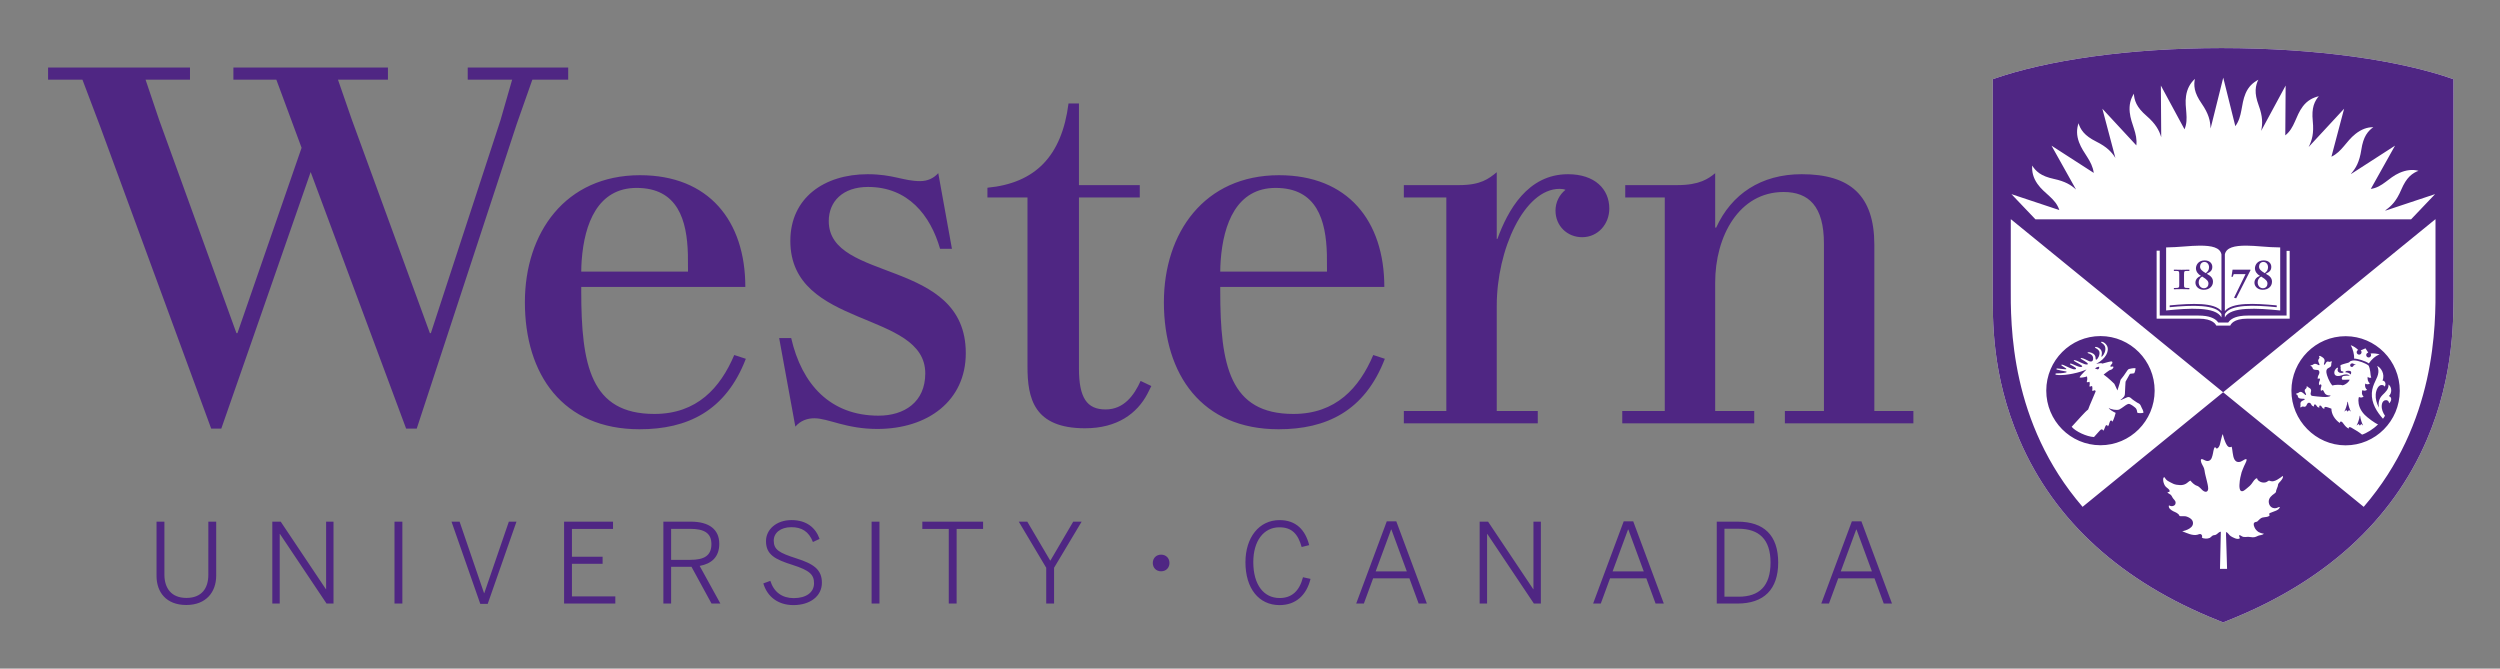
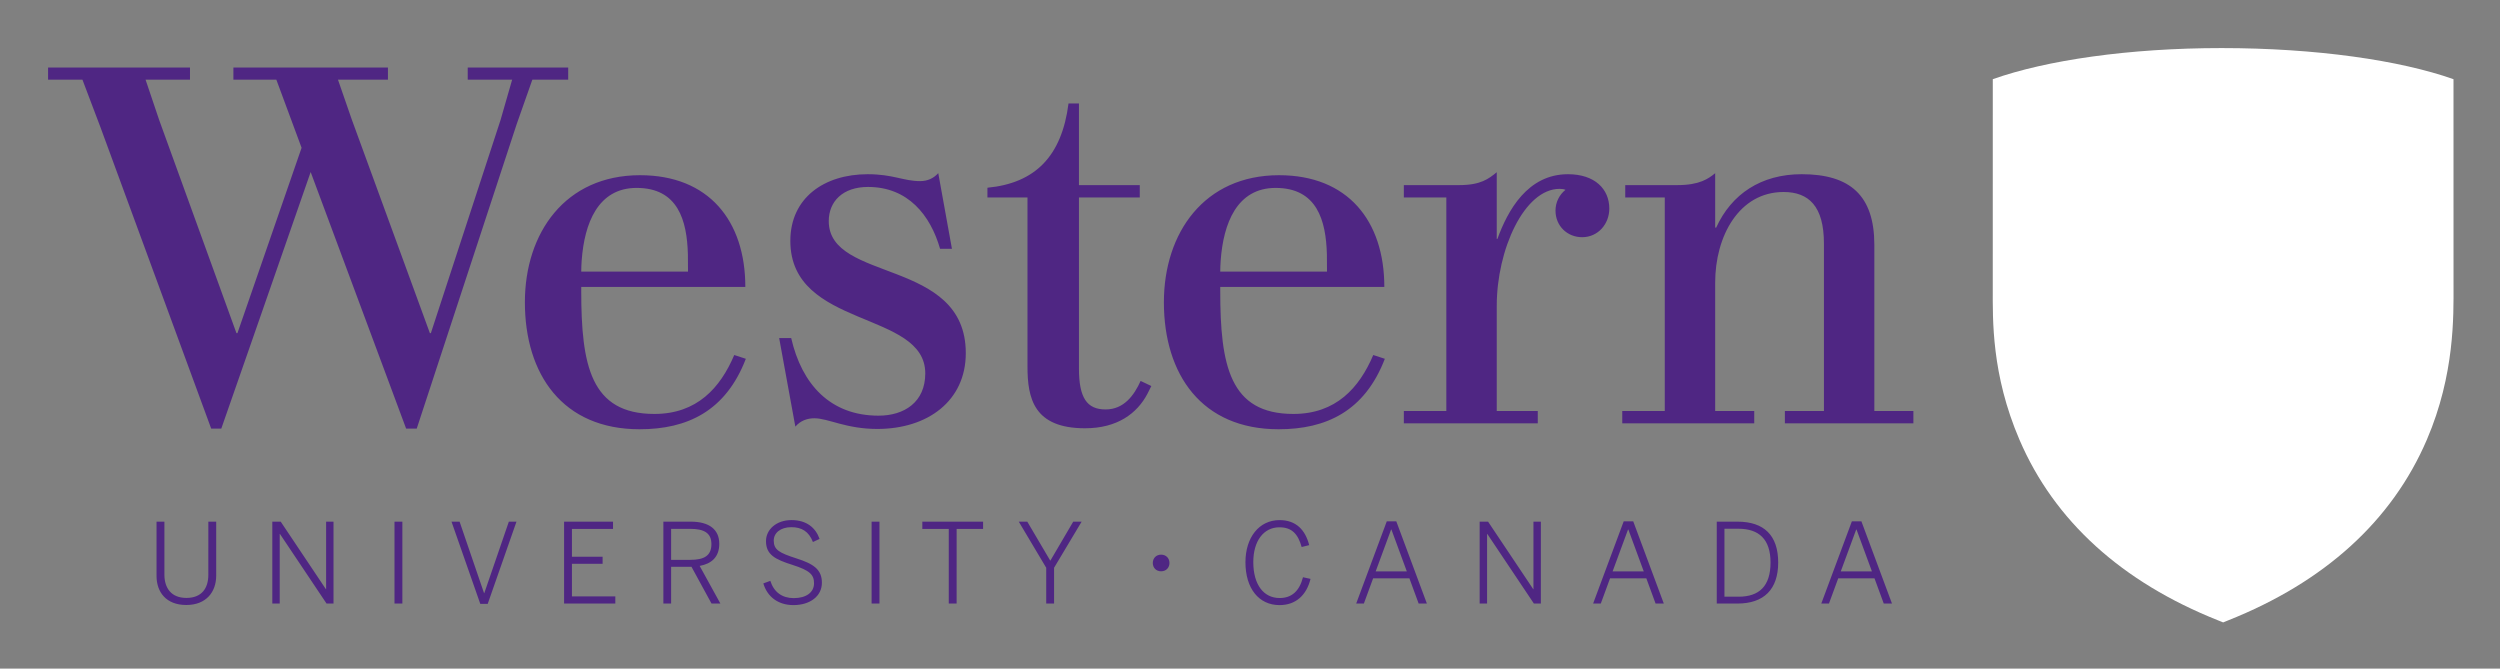
<svg xmlns="http://www.w3.org/2000/svg" role="img" viewBox="-9.70 -9.70 504.40 134.90">
  <rect x="-9.70" y="-9.70" width="504.40" height="134.90" fill="#808080" stroke="none" />
  <title>Western University logo</title>
  <path d="M122.331 73.817c-12.865 0-14.76-9.805-14.76-24.832v-.797h33.107c0-13.363-7.404-22.539-21.24-22.539-15.09 0-23.236 11.631-23.236 25.629 0 14.596 7.645 25.629 23.139 25.629 9.588 0 17.369-3.623 21.439-14.217l-2.336-.762c-2.812 6.617-7.509 11.889-16.113 11.889zm-14.67-30.973c.543-7.434 3.254-14.631 11.08-14.631 8.332 0 10.164 6.51 10.348 13.4.016.641.023 2.871.023 3.482h-21.541c0-.667.041-1.553.09-2.251zm43.327 60.119c-3.483-1.117-4.578-1.742-4.578-3.596 0-1.52 1.341-2.703 3.551-2.703 2.078 0 3.529.85 4.354 2.994l1.341-.627c-.782-2.211-2.567-3.797-5.673-3.797-3.015 0-5.136 1.877-5.136 4.244 0 2.725 1.809 3.686 5.359 4.801 3.506 1.117 4.332 1.988 4.332 3.707 0 1.855-1.607 2.992-4.086 2.992-2.323 0-3.997-1.182-4.733-3.482l-1.408.512c.781 2.682 2.971 4.377 6.075 4.377 3.305 0 5.739-1.762 5.739-4.51.001-2.679-1.696-3.818-5.137-4.912zm-15.567-2.947c0-2.904-2.055-4.467-5.74-4.467h-5.538v16.523h1.563v-7.412h4.109l4.042 7.412h1.786l-4.177-7.592c2.391-.444 3.955-1.784 3.955-4.464zm-5.852 3.238h-3.863V97h3.841c2.769 0 4.287.805 4.287 3.08 0 2.393-1.54 3.174-4.265 3.174zM104.941 6.368V3.923H84.669v2.445h8.964l-2.344 8.149L77.233 57.51h-.202L61.239 14.315l-2.753-7.947h10.083V3.923H37.392v2.445h8.661l5.096 13.752-12.941 37.39h-.203L22.416 14.518l-2.749-8.149h8.964V3.923H0v2.445h6.929l3.666 9.678 22.312 60.725h2.042s13.655-39.127 18.03-51.761l19.259 51.761h2.143L94.55 15.333l3.158-8.964h7.233zm-72.607 99.9c0 2.748-1.361 4.668-4.422 4.668-3.08 0-4.442-2.01-4.442-4.713V95.549h-1.587v10.941c0 3.283 1.943 5.873 6.007 5.873 4.021 0 6.03-2.635 6.03-5.918V95.549h-1.586zm135.218-32.104c-9.754 0-15.487-6.346-17.62-15.657h-2.428l3.266 17.87c1.057-1.236 2.443-1.686 3.834-1.686 2.812 0 6.375 2.153 12.707 2.153 10.166 0 17.848-5.658 17.848-15.295 0-19.27-27.648-14.182-27.648-26.636 0-3.964 2.822-6.895 7.919-6.895 8.081 0 12.599 5.706 14.541 12.485h2.394l-2.761-15.271c-.925 1.039-2.156 1.609-3.665 1.609-3.361 0-5.431-1.392-10.569-1.392-8.795 0-15.611 4.78-15.611 13.456 0 17.761 27.224 13.97 27.224 26.733-.002 5.782-4.211 8.526-9.431 8.526zM45.241 112.073h1.496V98.028h.045l9.402 14.045h1.407V95.549h-1.496v13.621h-.045l-9.112-13.621h-1.697zm24.654-16.524h1.586v16.523h-1.586zm17.308 16.592h1.496l5.806-16.592h-1.54l-4.958 14.426h-.045l-4.936-14.426h-1.63zm18.492-15.117h8.286v-1.475h-9.871v16.524h10.339v-1.449h-8.754v-6.567h6.186v-1.43h-6.186zm60.46-1.475h1.584v16.523h-1.584zm151.745-.068l-6.172 16.592h1.547l1.868-5.083h7.32l1.867 5.083h1.66l-6.172-16.592zm-2.24 10.102l3.112-8.445h.063l3.107 8.445zm-132.35-8.559h5.337v-1.475h-12.259v1.475h5.336v15.049h1.586zm131.684-64.633c0-3.951-2.924-6.941-8.348-6.941-8.113 0-12.139 7.279-14.232 13.062h-.129V25.047c-1.613 1.324-3.246 2.6-7.551 2.6h-11.196v2.492h8.575v43.078h-8.575v2.494h27.024v-2.494h-8.277v-21.24c0-11.301 5.549-23.573 12.678-23.573.531 0 .891.062 1.183.199-1.224.984-2.007 2.491-2.007 4.183 0 3.136 2.406 5.372 5.373 5.372 3.232-.001 5.482-2.689 5.482-5.767zm25.857 63.158h-4.178v16.523h4.178c5.313 0 8.217-2.834 8.217-8.283s-2.837-8.24-8.217-8.24zm.229 15.141h-2.857V96.978h2.812c4.144 0 6.487 2.112 6.487 6.811 0 4.809-2.32 6.901-6.442 6.901zm22.856-15.209l-6.172 16.592h1.547l1.868-5.083h7.32l1.867 5.083h1.66l-6.172-16.592zm-2.241 10.102l3.112-8.445h.063l3.107 8.445zm6.772-32.366V39.709c0-9.971-4.887-14.262-14.66-14.262-8.177 0-14.159 3.992-17.252 10.773h-.2V25.243c-1.344 1.105-3.16 2.404-7.591 2.404h-10.555v2.492h7.975v43.078h-8.575v2.494h26.625v-2.494h-7.879V47.29c0-9.273 4.777-18.252 13.799-18.252 5.07 0 8.142 2.863 8.142 10.371v33.809h-7.878v2.494h25.928v-2.494h-7.879zm-79.632 38.856h1.497V98.028h.045l9.401 14.045h1.407V95.549h-1.496v13.621h-.044l-9.113-13.621h-1.697zM213.364 72.91c-3.8 0-5.374-2.383-5.374-8.266V30.139h12.271v-2.492H207.99V11.174h-2.105c-1.363 10.634-6.699 16.076-16.36 17.002v1.961l-.002.002h8.082v34.104c0 6.381 1.242 12.465 11.614 12.465 6.538 0 10.506-3.016 12.576-6.934l.796-1.59-2.161-1.029c-1.302 2.899-3.369 5.755-7.066 5.755zm56.733 22.571l-6.172 16.592h1.547l1.868-5.083h7.32l1.867 5.083h1.66l-6.172-16.592zm-2.241 10.102l3.112-8.445h.063l3.107 8.445zm-66.471 6.49h1.585v-7.22l5.56-9.304h-1.697l-4.622 7.883-4.646-7.883h-1.719l5.539 9.304zm23.177-9.867c-.973 0-1.674.699-1.674 1.686 0 .973.701 1.674 1.674 1.674.987 0 1.687-.701 1.687-1.674-.001-.987-.7-1.686-1.687-1.686zm23.917 8.752c-3.217 0-5.314-2.68-5.314-7.258 0-4.242 2.074-7.012 5.27-7.012 2.521 0 3.752 1.361 4.488 3.975l1.52-.379c-.781-3.061-2.637-5.049-5.984-5.049-4.133 0-6.879 3.506-6.879 8.51 0 5.271 2.701 8.641 6.879 8.641 3.304 0 5.449-2.029 6.252-5.291l-1.52-.334c-.713 2.767-2.254 4.197-4.712 4.197zm21.226-48.268l-2.336-.762c-2.812 6.617-7.511 11.889-16.114 11.889-12.864 0-14.759-9.805-14.759-24.832v-.797h33.106c0-13.363-7.404-22.539-21.239-22.539-15.09 0-23.236 11.631-23.236 25.629 0 14.596 7.645 25.629 23.139 25.629 9.587 0 17.369-3.623 21.439-14.217zm-33.119-19.846c.542-7.434 3.254-14.631 11.08-14.631 8.331 0 10.163 6.51 10.347 13.4.017.641.023 2.871.023 3.482h-21.54c0-.667.04-1.553.09-2.251z" fill="#4f2683" />
  <path fill="#fff" d="M485.323 47.945l-.006-41.667C474.535 2.466 457.611 0 438.525 0c-18.719 0-35.383 2.454-46.16 6.277l-.005 42.271c0 6.231-.282 17.261 5.383 30.466 7.035 16.396 20.652 28.727 40.087 36.455l1.01.412.999-.408c19.449-7.732 33.067-20.062 40.102-36.459 5.668-13.204 5.382-25.094 5.382-31.069z" />
-   <path fill="#4f2683" d="M485.323 47.945l-.006-41.667C474.535 2.466 457.611 0 438.525 0c-18.719 0-35.383 2.453-46.16 6.277l-.005 42.271c0 6.231-.282 17.261 5.383 30.466 7.035 16.396 20.652 28.727 40.087 36.455l1.01.412.999-.408c19.449-7.732 33.067-20.062 40.102-36.459 5.668-13.204 5.382-25.094 5.382-31.069zm-36.316 45.584c-.211.062-.463.156-.661.254-.132.062-.21.104-.226.211-.012.074.07.182.115.232-.12.443-1.176.389-1.523.51-.297.102-.644.432-.841.643-.199.219-.131.164-.451.229-.568.117-.443.637-.268 1.049.169.414.466.746.844.992.133.09.738.322 1.063.322-.312.34-.753.256-1.149.422-.222.09-.421.215-.666.27-.327.07-.493.049-.768.004-.428-.082-.765-.062-1.12-.025-.268.027-.496-.004-.728-.135-.104-.055-.307-.205-.407-.223-.326-.051-.064.428.003.596-.442.422-1.449-.16-1.85-.406-.352-.213-.536-.707-.938-.836-.029.426-.009.85.009 1.273.051 1.297.08 2.592.12 3.885.022.762.042 1.521.066 2.277h-1.426l.168-7.492c-.453.029-.633.449-1.003.611-.232.1-.47.053-.687.188-.229.145-.319.336-.583.461-.222.096-.498.135-.742.129-.306-.002-.644-.059-.812-.23.151-.273 0-.555-.19-.658-.222-.115-.527.059-.718.105-.993.25-2.157-.361-3.06-.701 0 0 2.183-.369 2.183-1.643 0-.354-.165-.643-.434-.869-.254-.209-.735-.457-1.067-.506-.545-.078-.916.062-1.249-.07.048-.174-.246-.414-.475-.578-.218-.152-.488-.23-.724-.355-.437-.225-1.09-.631-.908-1.201.35.18.688.219 1.006.053.251-.137.34-.334.34-.631-.007-.4-.447-.67-.604-.971-.124-.244-.235-.475-.463-.65-.204-.16-.546-.213-.556-.518.419.164.534-.205.287-.48-.278-.311-.643-.457-.854-.844-.184-.344-.319-.75-.325-1.146-.003-.115.018-.451.184-.482.157-.033.21.174.274.273.261.383.644.568 1.032.764.482.24.672.371 1.212.469 1.055.188 1.724.033 2.335-.527.104-.098.364-.283.49-.295.212.301.769.881 1.313 1.039.404.113.866.689 1.075.873.728.635 1.176.273 1.173-.336-.005-.508-.192-1.174-.303-1.658-.176-.791-.329-1.178-.438-1.998-.064-.502-.342-.926-.529-1.275-.185-.35-.448-1.254.212-.936.272.129.683.375 1.012.33.773-.107.869-.951 1.018-1.582.082-.328.083-.596.203-.922.068-.191.159-.299.257-.303.033.098.139.273.306.273.299 0 .553-.514.628-.816.061-.256.114-.562.188-.793.137-.395.168-.859.379-1.297.079.293.21.814.281.994.178.465.338.932.614 1.318.233.33.53.432.9.238.183.438.183 1.877.559 2.549.224.398.5.541.838.541.304 0 .519-.094.737-.223.265-.158.56-.359.757-.359.087 0 .143.045.143.129 0 .305-.468 1.115-.529 1.289-.145.395-.37.834-.489 1.23-.095.33-.195.746-.266 1.094-.078.389-.146.838-.172 1.449-.02.363.008 1.016.282 1.209.397.271.898-.266 1.223-.516.388-.301.72-.592 1.012-.992.219-.295.646-1.066 1.057-1.027-.005.309.435.744 1.091.846.402.061.729-.021.964-.195.306-.223.326-.211.673-.084.746.285 1.98-.689 2.422-1.041.15.16.013.451-.181.742-.357.533-.755.703-.763 1.102-.008.35-.433 1.004-.403 1.395-.129.225-.54.471-.728.625-.546.463-.878.994-.68 1.723.17.631.689.936 1.176.936.489 0 .806-.328.968-.25.096.061-.143.361-.238.441-.269.224-.696.396-.997.488zm27.753-58.978h-75.79l-4.845-5.084 9.672 3.219c-.795-2.409-3.006-3.243-4.433-5.304-.851-1.222-1.136-2.427-1.042-3.68.26.446.726 1.059 1.457 1.564.698.482 1.639.858 2.917 1.134 2.283.493 3.46 1.214 4.466 2.143l-4.95-8.854 8.527 5.498c-.354-2.535-2.104-3.849-2.974-6.192-.517-1.395-.503-2.647-.1-3.836.139.495.437 1.207 1.021 1.876.557.638 1.37 1.237 2.542 1.824 2.161 1.08 3.122 2.104 3.874 3.302l-2.628-9.926 6.856 7.4c.274-2.49-1.073-4.207-1.331-6.677-.154-1.481.159-2.701.843-3.754.013.517.128 1.279.525 2.071.379.757 1.021 1.542 2.012 2.397 1.888 1.646 2.542 2.904 2.971 4.307l-.072-10.417 4.771 8.829c.934-2.239-.051-4.297.312-6.739.216-1.472.86-2.59 1.788-3.437-.116.5-.198 1.268-.009 2.133.178.829.605 1.747 1.352 2.823 1.456 2.108 1.755 3.505 1.811 5.006l.019-.002 2.54-10.206 2.438 9.792c1.472-2.018 1.094-4.308 2.064-6.598.581-1.37 1.472-2.185 2.581-2.773-.241.455-.511 1.177-.545 2.064-.033.847.15 1.841.601 3.071.859 2.34.811 3.749.51 5.177l4.94-9.141-.071 10.05c1.916-1.508 2.052-3.897 3.551-5.861.905-1.181 1.992-1.745 3.216-2.04-.349.383-.786 1.015-1.043 1.864-.241.814-.312 1.823-.181 3.125.256 2.54-.153 3.91-.826 5.245l.007.002 7.145-7.714-2.562 9.687c2.148-1.025 2.926-3.081 4.853-4.601 1.166-.921 2.351-1.373 3.604-1.354-.429.286-1.011.789-1.471 1.551-.436.724-.754 1.684-.95 2.979-.382 2.513-1.108 3.741-2.087 4.863l.042.031 8.841-5.702-4.884 8.73c2.38-.339 3.53-2.241 5.757-3.225 1.359-.601 2.655-.757 3.868-.429-.488.171-1.179.513-1.812 1.136-.603.596-1.149 1.447-1.661 2.651-.994 2.328-1.995 3.331-3.216 4.173l.052.064 9.98-3.321zM437.467 56c-.132-.228-.656-1.409-3.558-1.409h-8.487V40.875h.624v13.091h7.759c.589 0 1.102.033 1.538.104 1.568.248 2.22.871 2.523 1.309l1.987.002c.296-.443.923-1.063 2.476-1.311.435-.07.941-.104 1.532-.104h7.779V40.92h.624v13.671h-8.506c-2.899 0-3.385 1.192-3.487 1.409zm1.034-2.33v.668c-1.184-2.226-6.577-1.862-11.164-1.4V40.221c2.471-.022 4.907-.361 6.809-.361 2.412 0 4.068.367 4.355 1.767v11.43c-1.468-1.746-5.856-1.582-10.447-1.141v.366c4.546-.438 9.342-.586 10.447 1.388zm-9.602-5.007c.545-.01 1.117-.026 1.566-.026.589 0 1.078.016 1.562.026v-.26h-.249c-.77 0-.827-.077-.827-.587V45.61c0-.605.093-.646.604-.646h.473v-.26c-.499.009-1.027.027-1.562.027-.492 0-1.038-.019-1.566-.027v.26h.478c.509 0 .605.041.605.646v2.205c0 .51-.062.587-.832.587h-.251v.261zm5.465-2.697c-.594-.356-1.01-.873-1.01-1.538 0-.571.416-1.59 1.762-1.59 1.072 0 1.538.675 1.538 1.279 0 .63-.223 1.001-1.122 1.416.869.442 1.26.916 1.26 1.598 0 .943-.742 1.635-1.873 1.635-1.021 0-1.669-.701-1.669-1.432 0-.806.632-1.204 1.114-1.368zm1.514 1.58c0-.5-.234-.821-1.273-1.451-.459.242-.698.718-.698 1.16 0 .81.569 1.2 1.031 1.2.645 0 .94-.476.94-.909zm-.545-2.134c.397-.311.665-.638.665-1.2 0-.647-.432-1.062-.933-1.062-.57 0-.882.457-.882.94.001.51.354.856 1.15 1.322zm8.19-5.552c1.905 0 4.305.357 6.83.361v12.718c-4.588-.462-9.979-.826-11.166 1.4v-.669c1.072-2.008 5.898-1.832 10.465-1.389v-.366c-4.607-.442-9.02-.628-10.465 1.141v-11.43c.287-1.395 1.938-1.764 4.336-1.766zm-3.003 6.281h.253l.204-.538h2.389l-2.326 4.768.43.119 2.907-5.709-.07-.076h-3.566zm5.748-.175c-.597-.356-1.011-.873-1.011-1.538 0-.571.414-1.59 1.76-1.59 1.075 0 1.539.675 1.539 1.279 0 .63-.224 1.001-1.124 1.416.873.442 1.264.916 1.264 1.598 0 .943-.745 1.635-1.876 1.635-1.02 0-1.666-.701-1.666-1.432-.001-.806.632-1.204 1.114-1.368zm1.513 1.58c0-.5-.235-.821-1.272-1.451-.457.242-.7.718-.7 1.16 0 .81.57 1.2 1.028 1.2.647 0 .944-.476.944-.909zm-.547-2.134c.397-.311.666-.638.666-1.2 0-.647-.434-1.062-.933-1.062-.57 0-.882.457-.882.94.001.51.355.856 1.149 1.322zm19.967 47.15L438.84 69.441 410.48 92.56c-14.637-16.992-14.531-36.601-14.489-44.691l.005-13.312h.053l42.791 34.884 42.789-34.884h.058l.001 13.312c.046 8.09.152 27.701-14.487 44.693zm-53.131-12.43c6.036.008 10.942-4.914 10.951-10.994.011-6.082-4.877-11.021-10.916-11.032-6.033-.008-10.94 4.913-10.951 10.991-.009 6.084 4.878 11.022 10.916 11.035zm7.084-15.555c.023.331-.143.887-.27 1.035-.118.036-.428.065-.659.081-.145.004-.185.024-.274.173-.271.462-.513.89-.799 1.441-.062.646-.061 1.274-.11 2.04-.02.27.016.628-.164.936-.239.306-.5.523-.711.672-.043.027-.103.104.079.049.106-.031.613-.285.722-.321.357-.116.769-.556 1.337-.005.275.266.691.516 1.188.854.184.121.281.098.524.314.199.176.292.562.409.76.303.521.337.842.332.963-.196.107-.911.113-1.198.029-.097-.18-.089-.449-.146-.588-.101-.256-.193-.379-.326-.473-.217-.154-.382-.332-.607-.459-.55-.307-.619-.385-1.028-.184-.369.18-.949.703-1.554 1.021-.478.23-1.784-.008-2.145-.332.121.357.855.758 1.403 1.018-.076.191-.273 1.199-.674 1.785-.025-.141-.112-.248-.24-.248-.37 0-.299.787-.652 1.191-.024-.125-.106-.254-.254-.254-.345 0-.306.74-.695 1.129-.043-.162-.137-.279-.295-.279-.153 0-.296.15-.433.293-.468.502-.688.791-1.133 1.26-1.499-.09-3.713-1.127-4.5-2.072 1.421-1.518 2.696-3.041 3.321-3.48.301-.896 1.192-2.791 1.521-3.666-.042-.088-.086-.165-.134-.251-.221.126-.482.155-.595.095.094-.244.101-.631-.005-.932-.157.091-.385.143-.546.076.099-.294.118-.637.023-.917 0 0-.002-.003-.006-.007-.204.092-.395.123-.541.068.085-.33.165-.643.064-1.059-.01-.029-.023-.059-.032-.09-.271.139-1.225.311-1.442.225-.135-.109.683-.939 1.368-1.629-.647.286-1.493.592-2.785.85-.738.146-2.279.42-3.374.222-.185-.031-.142-.272.034-.273.574-.002 1.354-.032 1.922-.174.152-.035.394-.167-.046-.242-.465-.083-1.319-.222-1.744-.364-.151-.051-.07-.23.058-.221.523.039 1.145.148 1.591.166.262.007.377-.025.18-.194-.119-.101-.487-.335-.861-.558-.084-.049-.07-.163.031-.18.296-.05 1.46.678 2.24.891.176.05.323.08.47.055.157-.029.183-.121.17-.188-.032-.186-.801-.551-1.175-.799-.154-.102.007-.219.169-.172.417.12 1.366.621 1.798.675.345.041.468-.053.451-.149-.042-.232-1.357-.85-1.672-1.08-.075-.059.03-.163.119-.149.673.083 1.982.987 2.561.885.062-.011.145-.058.13-.142-.046-.26-1.139-.826-1.408-1.012-.134-.091.022-.184.212-.141.399.092 1.021.406 1.396.594.176.09.322.125.506.094.239-.044.446-.293.349-.811-.1-.529-.59-.736-.932-.83-.382-.105-.098-.283.229-.221.628.119 1.087.416 1.194.973.017.09.021.215.025.336.011.307.229.197.411-.061.347-.483.419-.97.36-1.299-.103-.57-.905-.799-.905-.934 0-.045.048-.084.091-.092.31-.055 1.158.309 1.279.99.063.361-.004.556-.064.905-.014.074.037.137.153.019.404-.405.739-1.137.623-1.795-.125-.705-.848-.949-.87-1.069-.005-.03.054-.075.109-.087.295-.051 1.095.42 1.249 1.197.136.69-.188 2.119-2.329 3.264.899-.199 1.147-.17 1.244-.062 1.034-.275 1.692-.486 1.962-.426.287.445-.324.621-.332.952.008.32.721-.212.597.292-.217.397-.494.426-.814.547-.164.111-.8.566-1.145.85 1.03.719 2.09 1.812 2.158 1.864.063.16.317.612.604 1.292.009.012.018.027.023.038.148-.44.384-1.181.487-1.55.091-.321.06-.428.163-.62.088-.162.378-.429.636-.813.231-.342.604-.872.732-1.073.218-.333.434-.265.832-.374.152-.041.608-.069.785-.058zm-8.12.049c.052-.049.132-.128.213-.17.168-.094.398-.143.551-.17.073.113.044.305-.084.447-.134.154-.28.082-.418.019-.097-.046-.173-.042-.212-.044-.052.002-.082-.049-.05-.082zm39.58 4.497c.012-6.08 4.915-11 10.95-10.993 6.038.013 10.925 4.95 10.913 11.032-.011 6.078-4.914 11-10.949 10.99-6.037-.01-10.924-5.074-10.914-11.029zm15.964-7.5c.066.082.109.184.11.297.007.271-.208.498-.479.504-.27.007-.494-.207-.502-.479-.008-.25.174-.461.415-.497l-.562-.87-.961.418c.1.086.164.211.167.354.009.271-.206.498-.478.506-.273.006-.498-.208-.506-.479-.004-.21.123-.392.305-.466-.287-.308-.906-.768-1.499-.967.456.83.71 1.863.69 2.719.617-.041 2.31.48 2.954.963.521-.771 1.306-1.506 2.179-1.814-.418-.143-1.234-.273-1.833-.189zm-3.07 2.193c-.075-.004-.147-.014-.219-.027-.07-.014-.098-.049-.116-.066-.02-.023-.083-.101-.248-.111-.293-.018-.437.202-.455.336-.012.102.015.203.075.28.058.065.131.104.216.11.059.006.122-.002.186-.027l.007-.006c.119-.065.181-.166.221-.272.018-.044.156-.101.311-.106.029 0 .053-.018.059-.047.006-.033-.009-.062-.037-.064zm-2.961.158c-.057.104-.055.208-.033.295.001.01.04.059.045.066-.039.163-.029.376.034.672.038.172.192.233.483.238.004.072.013.144.027.209.002.008.002.019.005.027-.172.047-.337.074-.487.065-.455-.029-.737-.28-.68-.741.012-.084.033-.152.079-.229.019-.039 0-.07-.038-.084-.162-.059-.631.328-.701.859-.064.51.218.793.64.816.229.014.544-.018.877-.148.562-.229 1.203-.299 1.598.096-.297-.056-1.063.002-1.282.043-.33.061-.487.744-.125.766.279.016 1.312-.047 1.37-.03-.105.448-.773 1.013-1.421 1.149-.398-.165-1.547-.123-2.069.033-.659-.744-1.137-2.122-1.191-2.577-.025-.209-.032-.448.075-.641.208-.374.627-.341.827-.664.107-.177.06-.383.09-.575.013-.081.185-.371-.03-.467-.092.115-.24.201-.431.143-.125-.043-.261-.084-.396-.025-.227.1-.273.383-.451.57-.093.102-.217.056-.189-.107.045-.26.174-.504.134-.771-.041-.271-.241-.478-.516-.629-.118-.064-.253-.182-.385-.215-.129-.033-.238.014-.243.071.062.046.114.117.118.224.003.242-.256.373-.262.602-.008.349.238.665.262.852.02.139-.103.141-.185.096-.183-.098-.465-.254-.727-.26-.216-.002-.36.17-.545.248-.08.029-.424.027-.355.189.188.039.327.159.391.335.048.133.076.241.201.331.21.147.646.111.86.146.137.026.295.108.336.392.029.196-.042.417-.135.579-.166.291-.251.594-.17.876.077-.106.159-.153.248-.153.185 0 .239.212.105.502-.122.26-.197.555-.077.893.054-.112.148-.184.254-.184.165 0 .258.176.139.498-.109.297-.14.58-.019.859.045-.124.145-.207.263-.207.178 0 .251.179.316.334.206.506.535.766 1.355.766-.285.54-2.656.191-3.619.082-.208-.024-.326-.082-.385-.253-.152-.378.201-.69-.006-1.089-.098-.197-.257-.246-.426-.355-.075-.049-.295-.328-.438-.208.059.147.045.275-.121.427-.11.096-.218.178-.239.34-.03.268.19.521.261.757.062.17-.044.241-.188.132-.227-.172-.561-.578-.911-.578-.239 0-.304.144-.494.229-.085.036-.456.076-.421.258.163.028.302.12.345.339.032.145.064.289.193.387.32.244.822.135 1.119.197.117.023.136.124.024.192-.25.147-.604.246-.728.495-.102.205-.039.438-.043.639-.003.088-.121.369.076.428.099-.131.233-.23.461-.199.149.02.271.086.418.014.245-.127.268-.354.398-.564.068-.109.176-.217.351-.217.107 0 .21.023.298.1.19.17.168.572.75.658-.032-.062-.045-.141-.045-.205 0-.117.067-.211.187-.211.132 0 .226.064.348.27.154.264.319.342.58.373-.034-.064-.054-.148-.054-.225 0-.121.069-.199.18-.199.07 0 .195.025.301.207.168.285.291.42.584.453-.086-.166-.017-.389.202-.389.223 0 .781.193 1.196.365-.014 1.068.683 2.215 1.714 2.91-.038-.201.067-.316.219-.316.417 0 .629.986 1.566 1.434-.048-.188.053-.309.187-.309.111 0 .259.07.341.113.838.453 1.729 1.027 2.159 1.402.871-.266 2.293-1.117 3.222-2.074-.572-.176-2.154-1.361-2.704-1.93-.991-1.021-1.258-2.09-1.258-2.883 0-.265.04-.514.104-.711.291.173.7.148.949-.084-.454-.355-.385-1.055-.232-1.307.25.207.707.144.939-.062-.345-.215-.532-.775-.354-1.258.191.199.645.214.916-.012-.362-.305-.548-.789-.447-1.358.167.229.484.261.723.167-.146-.309-.156-.815-.199-1.152-.056-.464-.191-.988-.345-1.27-.5-.429-2.014-1.039-2.961-1.039-.129 0-.255.02-.36.043-.261.061-.448.152-.459.2-.142.221-.491.269-.804.353-.224.062-.828.225-1.059.36zm1.451 7.399h-.08c-.062.645-.418 1.625-.643 1.98l.415-.324.267.324.272-.324.385.324c-.208-.373-.553-1.34-.616-1.98zm7.298 3.123c.088-.129.196-.312.196-.312-.405-.617-.711-1.291-.656-2.07.062-.846.536-1.098.903-1.082.334.012.56.267.578.639.286-.24.407-.519.427-.803.018-.219-.092-.557-.465-.651.673-.622.605-1.868-.082-2.345.096.895-.57 1.51-1.168 2.088-.805.777-.908 1.66-.77 2.578-.476-.922-.696-1.791-.635-2.651.066-.963.553-1.957 1.256-1.907.226.017.461.131.555.334.337-.564.098-1.186-.441-1.232.553-1.326-.342-2.658-1.083-2.947.192.399.284.803.251 1.264-.091 1.277-1.203 2.293-1.317 4.188-.122 2.055 1.021 3.836 2.242 5.197 0-.003.104-.134.209-.288zm-4.821-.309h-.08c-.06.646-.423 1.627-.646 1.982l.414-.326.27.326.271-.324.387.324c-.213-.375-.555-1.339-.616-1.982zm-1.903-8.314c.064-.125.101-.3.101-.4 0-.074-.008-.174-.083-.251-.078-.077-.275-.116-.476-.116-.205 0-.422.032-.542.109-.017.057-.042.13-.075.207.378.002.78.093 1.075.451z" />
</svg>